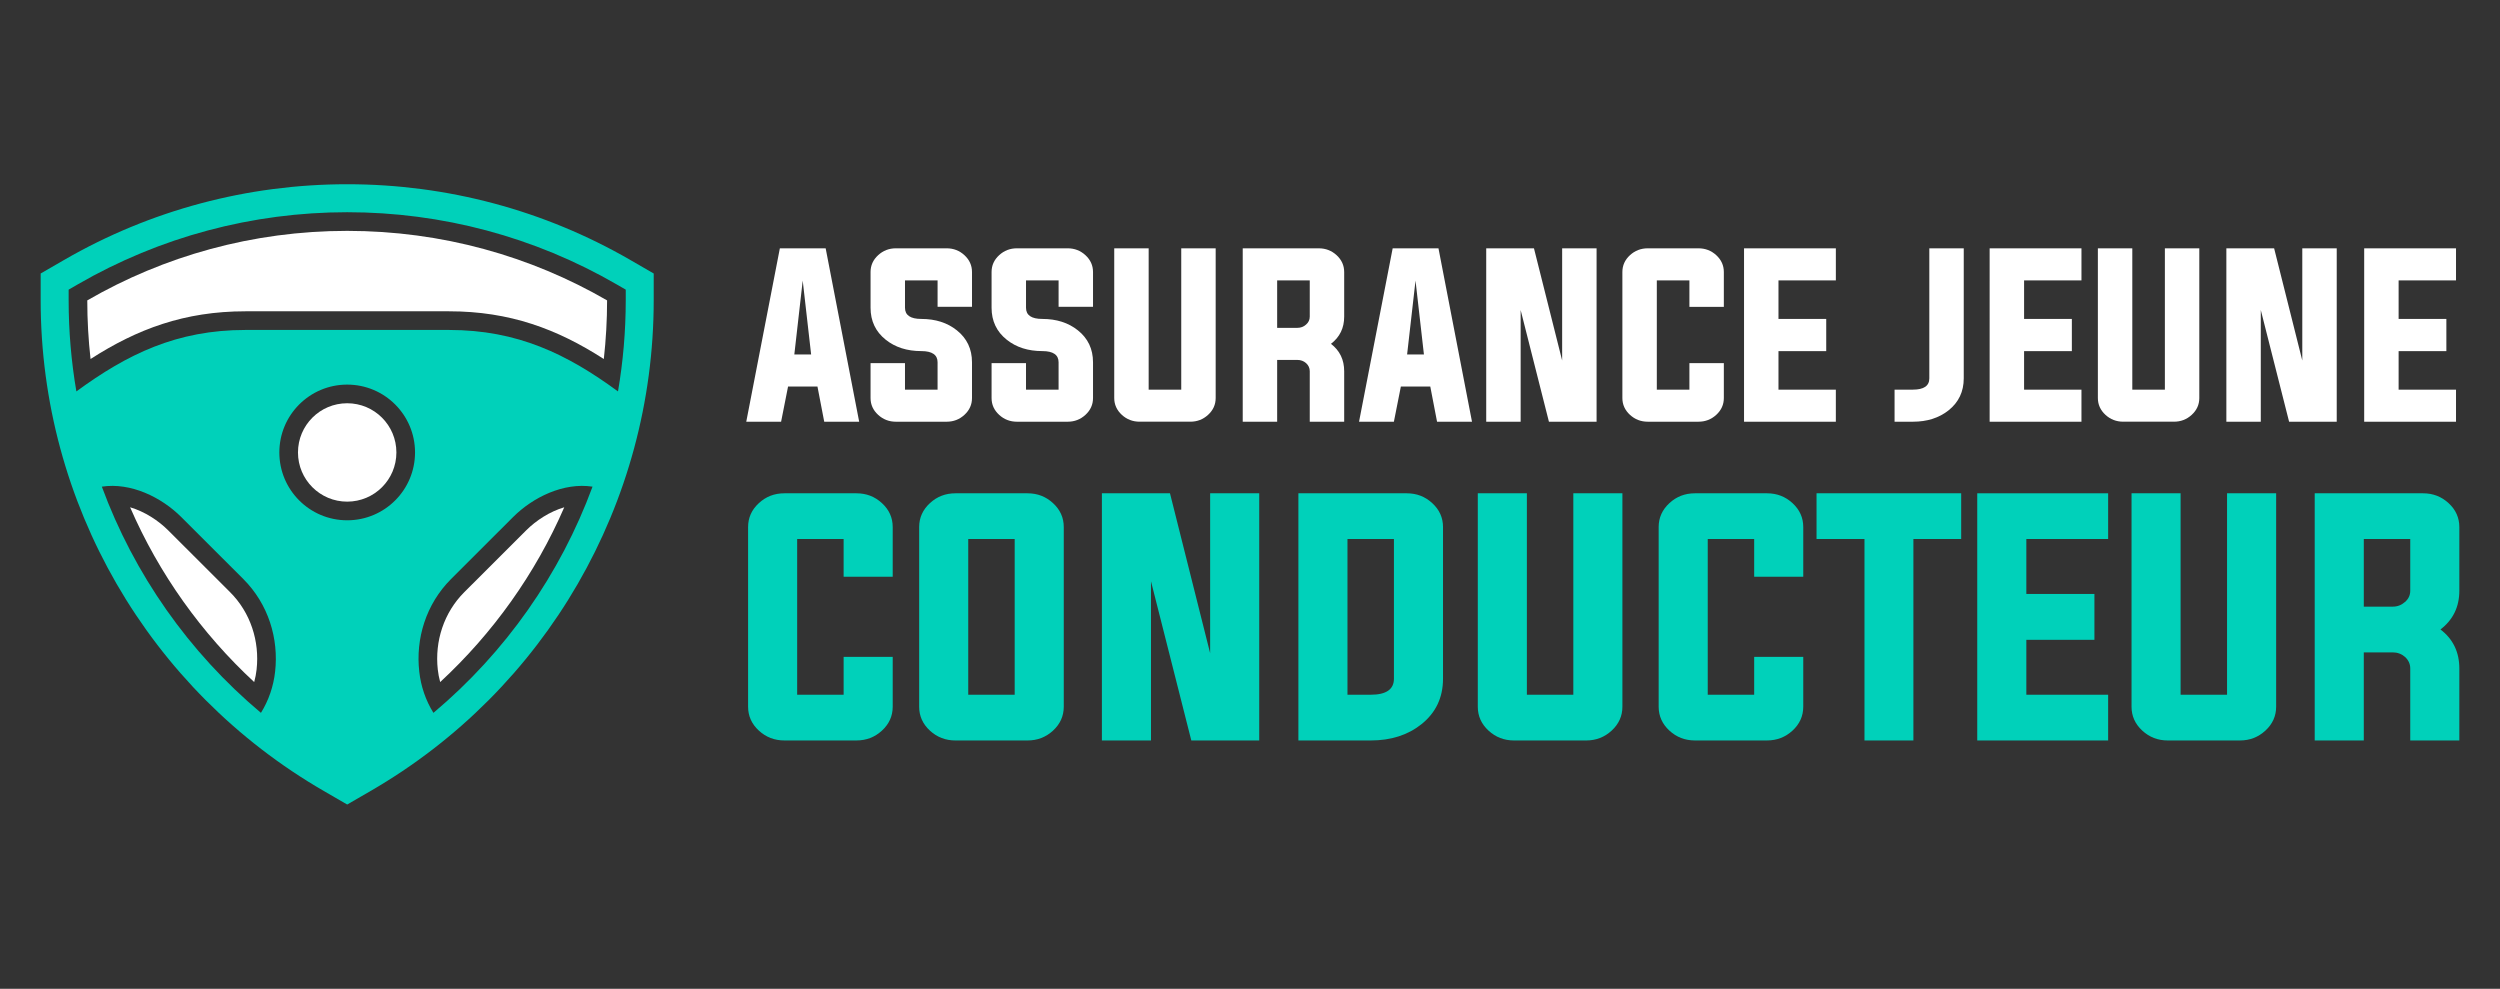
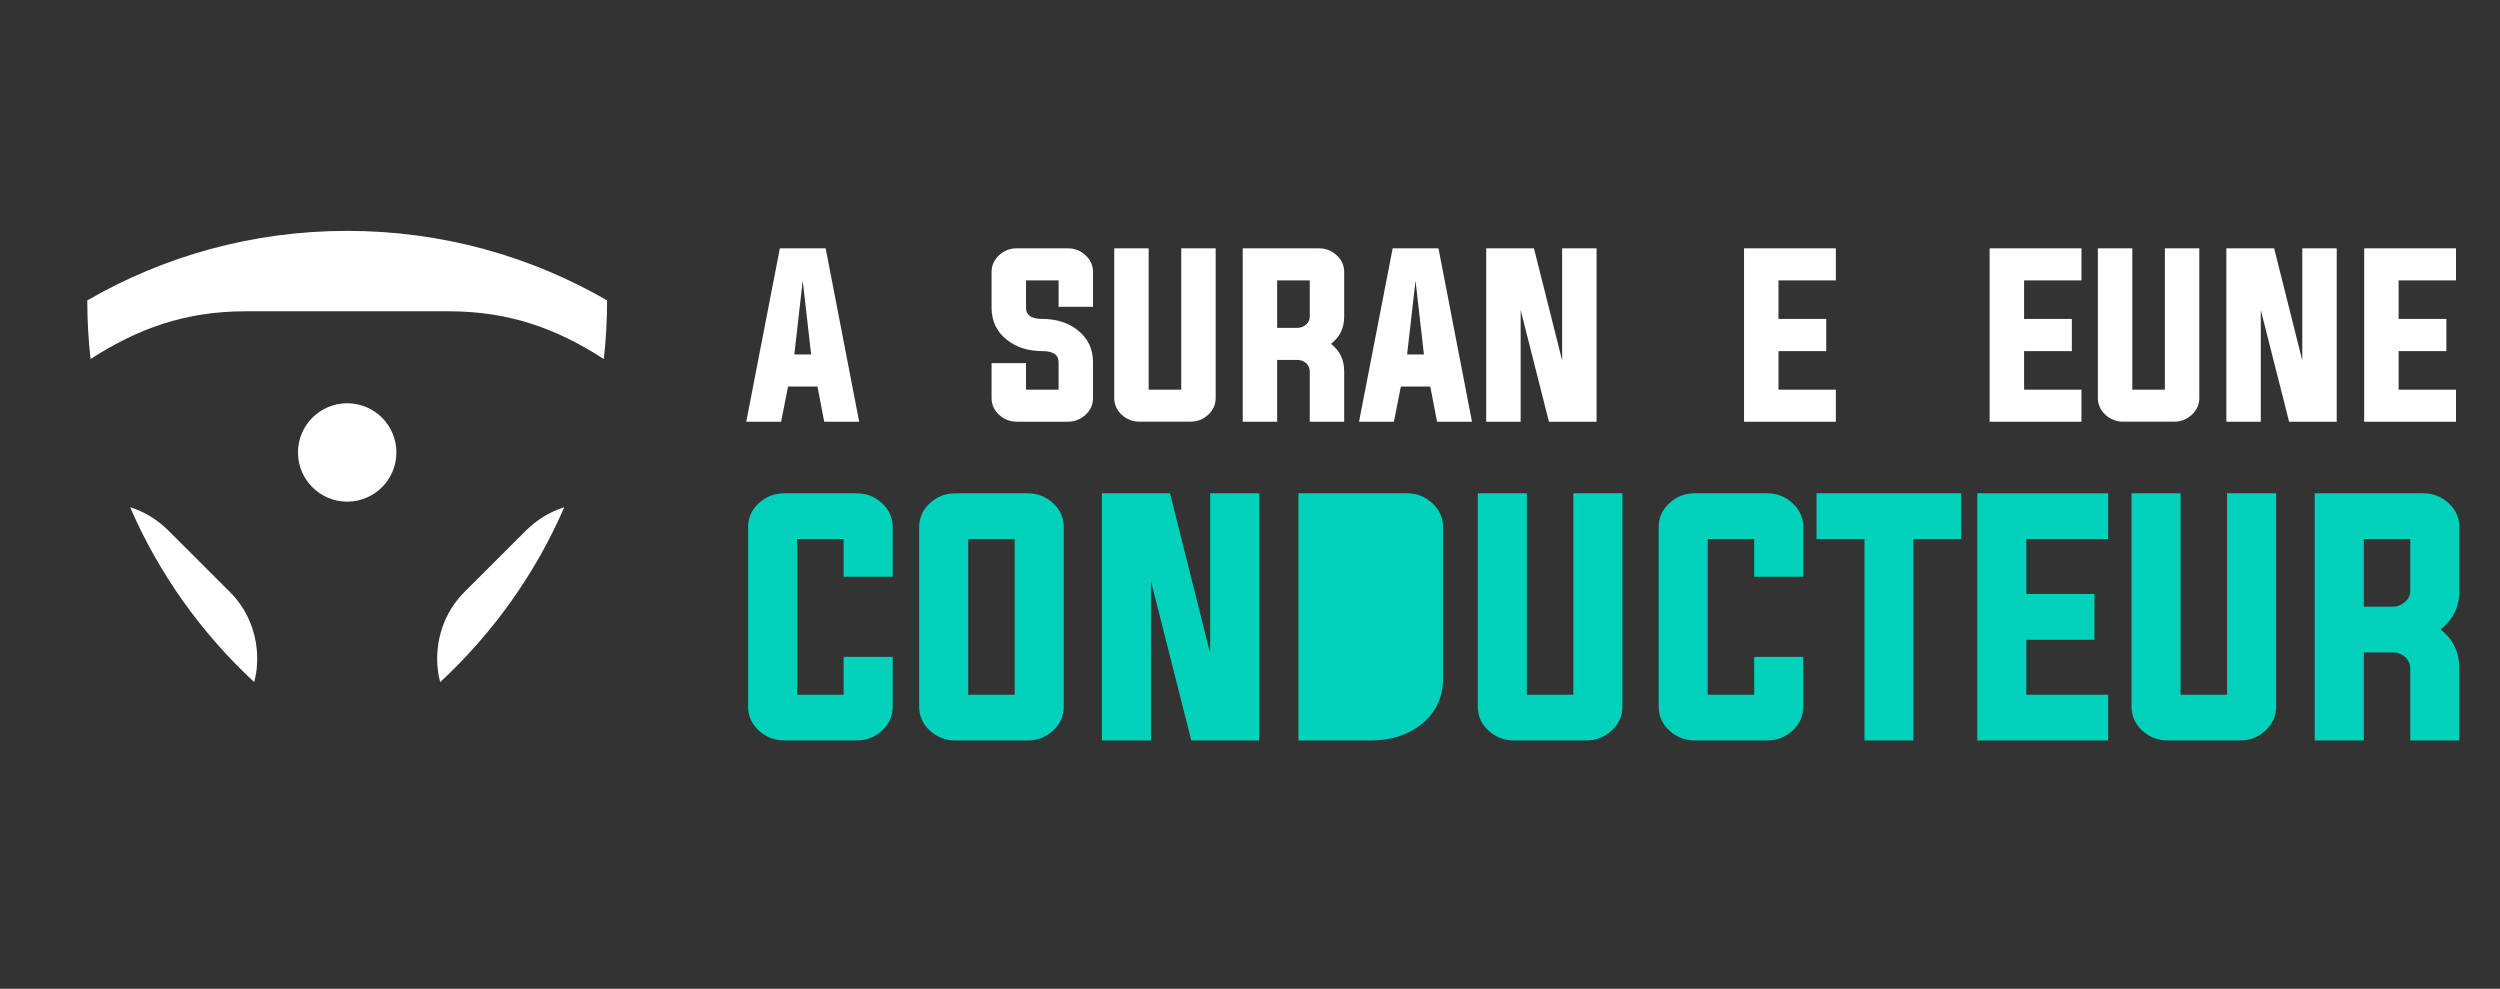
<svg xmlns="http://www.w3.org/2000/svg" version="1.1" id="Calque_1" x="0px" y="0px" width="237.667px" height="94px" viewBox="0 0 237.667 94" enable-background="new 0 0 237.667 94" xml:space="preserve">
  <rect x="0" y="0" width="237.667" height="94" fill="#333333" stroke="none" />
  <g>
    <g>
      <path fill-rule="evenodd" clip-rule="evenodd" fill="#FFFFFF" d="M41.847,64.842c5.002-4.63,9.045-10.279,11.796-16.617    c-1.377,0.407-2.678,1.253-3.616,2.19L44.134,56.3c-1.933,1.933-2.816,4.654-2.515,7.354    C41.663,64.057,41.74,64.452,41.847,64.842L41.847,64.842z M57.403,34.13c0.204-1.829,0.311-3.688,0.311-5.573    c-7.27-4.205-15.708-6.609-24.708-6.609s-17.439,2.405-24.708,6.609c0,1.885,0.106,3.744,0.311,5.573    c4.436-2.854,8.933-4.536,14.721-4.536h19.354C48.472,29.595,52.969,31.276,57.403,34.13L57.403,34.13z M12.369,48.225    c2.751,6.338,6.794,11.987,11.796,16.617c0.106-0.39,0.184-0.785,0.228-1.188c0.302-2.7-0.582-5.422-2.515-7.354l-5.892-5.885    C15.047,49.478,13.747,48.632,12.369,48.225L12.369,48.225z M37.684,43.013c0-2.585-2.092-4.677-4.678-4.677    c-2.585,0-4.678,2.092-4.678,4.677s2.093,4.677,4.678,4.677C35.592,47.689,37.684,45.598,37.684,43.013L37.684,43.013z" />
-       <path fill-rule="evenodd" clip-rule="evenodd" fill="#00D1BA" d="M30.787,75.199c-16.65-9.63-26.921-27.35-26.921-46.642v-2.556    l2.213-1.279c8.202-4.746,17.454-7.207,26.927-7.207s18.725,2.461,26.927,7.207l2.213,1.279v2.556    c0,19.292-10.271,37.012-26.921,46.642l-2.219,1.285L30.787,75.199z M39.858,63.852c-0.353-3.134,0.629-6.41,3.022-8.805    l5.892-5.886c1.903-1.902,4.813-3.313,7.559-2.897C53.267,54.577,48.072,62,41.205,67.768    C40.47,66.589,40.012,65.241,39.858,63.852L39.858,63.852z M58.751,37.212c-4.834-3.546-9.544-5.844-16.068-5.844H23.329    c-6.523,0-11.234,2.298-16.068,5.844c-0.484-2.831-0.735-5.723-0.735-8.654v-1.022l0.884-0.511    c7.797-4.506,16.594-6.85,25.597-6.85c9.004,0,17.8,2.343,25.597,6.85l0.884,0.511v1.022    C59.486,31.489,59.235,34.381,58.751,37.212L58.751,37.212z M9.681,46.264c2.745-0.415,5.655,0.995,7.559,2.897l5.892,5.886    c2.394,2.395,3.374,5.671,3.022,8.805c-0.153,1.39-0.611,2.737-1.347,3.916C17.939,62,12.745,54.577,9.681,46.264L9.681,46.264z     M33.006,36.563c3.563,0,6.45,2.887,6.45,6.45s-2.887,6.45-6.45,6.45s-6.45-2.887-6.45-6.45S29.442,36.563,33.006,36.563    L33.006,36.563z" />
    </g>
    <g>
      <g>
        <path fill="#FFFFFF" d="M74.918,36.749l-0.661,3.342h-3.312l3.194-16.484h4.354l3.186,16.484h-3.322l-0.643-3.342H74.918z      M75.514,33.7h1.598l-0.8-7.024L75.514,33.7z" />
-         <path fill="#FFFFFF" d="M89.133,26.657h-3.098v2.601c0,0.708,0.516,1.062,1.549,1.062c1.352,0,2.478,0.361,3.38,1.082     c0.962,0.767,1.441,1.779,1.441,3.04v3.4c0,0.623-0.24,1.156-0.721,1.597c-0.473,0.436-1.039,0.653-1.695,0.653h-4.812     c-0.656,0-1.222-0.218-1.694-0.653c-0.482-0.441-0.722-0.975-0.722-1.597v-3.322h3.273v2.523h3.098V34.44     c0-0.708-0.518-1.063-1.549-1.063c-1.352,0-2.478-0.36-3.38-1.081c-0.962-0.766-1.442-1.779-1.442-3.04v-3.399     c0-0.624,0.239-1.157,0.722-1.599c0.473-0.435,1.038-0.653,1.694-0.653h4.812c0.656,0,1.223,0.218,1.695,0.653     c0.48,0.442,0.721,0.975,0.721,1.599v3.312h-3.272V26.657z" />
        <path fill="#FFFFFF" d="M100.637,26.657H97.54v2.601c0,0.708,0.515,1.062,1.549,1.062c1.351,0,2.477,0.361,3.38,1.082     c0.962,0.767,1.441,1.779,1.441,3.04v3.4c0,0.623-0.24,1.156-0.721,1.597c-0.474,0.436-1.039,0.653-1.695,0.653h-4.812     c-0.656,0-1.222-0.218-1.695-0.653c-0.481-0.441-0.721-0.975-0.721-1.597v-3.322h3.273v2.523h3.097V34.44     c0-0.708-0.517-1.063-1.548-1.063c-1.352,0-2.478-0.36-3.38-1.081c-0.962-0.766-1.442-1.779-1.442-3.04v-3.399     c0-0.624,0.239-1.157,0.721-1.599c0.474-0.435,1.039-0.653,1.695-0.653h4.812c0.656,0,1.222,0.218,1.695,0.653     c0.48,0.442,0.721,0.975,0.721,1.599v3.312h-3.273V26.657z" />
        <path fill="#FFFFFF" d="M109.2,37.042h3.097V23.607h3.273V37.84c0,0.623-0.239,1.156-0.721,1.597     c-0.474,0.436-1.039,0.653-1.693,0.653h-4.813c-0.656,0-1.222-0.218-1.695-0.653c-0.479-0.441-0.721-0.975-0.721-1.597V23.607     h3.273V37.042z" />
        <path fill="#FFFFFF" d="M121.415,34.216v5.875h-3.273V23.607h7.229c0.656,0,1.221,0.218,1.695,0.653     c0.48,0.442,0.721,0.975,0.721,1.599v4.247c0,1.079-0.419,1.938-1.257,2.582c0.838,0.642,1.257,1.51,1.257,2.601v4.803h-3.273     v-4.803c0-0.299-0.117-0.555-0.351-0.77c-0.234-0.201-0.506-0.302-0.818-0.302H121.415z M123.345,31.167     c0.313,0,0.584-0.104,0.818-0.312c0.233-0.202,0.351-0.451,0.351-0.75v-3.448h-3.099v4.51H123.345z" />
        <path fill="#FFFFFF" d="M133.175,36.749l-0.662,3.342h-3.313l3.197-16.484h4.354l3.187,16.484h-3.322l-0.643-3.342H133.175z      M133.769,33.7h1.599l-0.799-7.024L133.769,33.7z" />
        <path fill="#FFFFFF" d="M144.563,29.472v10.619h-3.273V23.607h4.539l2.68,10.667V23.607h3.273v16.484h-4.53L144.563,29.472z" />
-         <path fill="#FFFFFF" d="M160.607,26.657h-3.099v10.385h3.099v-2.523h3.273v3.322c0,0.623-0.24,1.156-0.721,1.597     c-0.475,0.436-1.04,0.653-1.695,0.653h-4.813c-0.657,0-1.221-0.218-1.695-0.653c-0.48-0.441-0.722-0.975-0.722-1.597V25.858     c0-0.624,0.241-1.157,0.722-1.599c0.475-0.435,1.038-0.653,1.695-0.653h4.813c0.655,0,1.221,0.218,1.695,0.653     c0.48,0.442,0.721,0.975,0.721,1.599v3.312h-3.273V26.657z" />
        <path fill="#FFFFFF" d="M169.073,37.042h5.455v3.049H165.8V23.607h8.729v3.05h-5.455v3.663h4.539v3.059h-4.539V37.042z" />
-         <path fill="#FFFFFF" d="M181.854,37.042c1.039,0,1.56-0.358,1.56-1.072V23.607h3.273V35.97c0,1.26-0.482,2.272-1.442,3.04     c-0.909,0.721-2.041,1.081-3.391,1.081h-1.744v-3.049H181.854z" />
        <path fill="#FFFFFF" d="M192.423,37.042h5.455v3.049h-8.729V23.607h8.729v3.05h-5.455v3.663h4.541v3.059h-4.541V37.042z" />
        <path fill="#FFFFFF" d="M202.711,37.042h3.097V23.607h3.273V37.84c0,0.623-0.239,1.156-0.721,1.597     c-0.474,0.436-1.039,0.653-1.693,0.653h-4.813c-0.656,0-1.222-0.218-1.695-0.653c-0.479-0.441-0.721-0.975-0.721-1.597V23.607     h3.273V37.042z" />
        <path fill="#FFFFFF" d="M214.926,29.472v10.619h-3.273V23.607h4.541l2.678,10.667V23.607h3.273v16.484h-4.528L214.926,29.472z" />
        <path fill="#FFFFFF" d="M228.029,37.042h5.456v3.049h-8.729V23.607h8.729v3.05h-5.456v3.663h4.539v3.059h-4.539V37.042z" />
      </g>
      <g>
        <path fill="#00D1BA" d="M80.201,51.24h-4.417v14.806h4.417v-3.598h4.666v4.736c0,0.889-0.342,1.648-1.028,2.278     c-0.675,0.62-1.48,0.931-2.416,0.931h-6.86c-0.937,0-1.741-0.311-2.416-0.931c-0.687-0.63-1.028-1.39-1.028-2.278V50.103     c0-0.889,0.342-1.648,1.028-2.276c0.675-0.622,1.479-0.931,2.416-0.931h6.86c0.936,0,1.741,0.309,2.416,0.931     c0.687,0.628,1.028,1.388,1.028,2.276v4.722h-4.666V51.24z" />
        <path fill="#00D1BA" d="M97.685,46.896c0.937,0,1.741,0.309,2.418,0.931c0.685,0.628,1.026,1.388,1.026,2.276v17.082     c0,0.889-0.342,1.648-1.026,2.278c-0.677,0.62-1.481,0.931-2.418,0.931h-6.858c-0.937,0-1.742-0.311-2.418-0.931     c-0.685-0.63-1.027-1.39-1.027-2.278V50.103c0-0.889,0.343-1.648,1.027-2.276c0.676-0.622,1.481-0.931,2.418-0.931H97.685z      M92.048,51.24v14.806h4.415V51.24H92.048z" />
        <path fill="#00D1BA" d="M109.42,55.256v15.138h-4.666V46.896h6.473l3.818,15.205V46.896h4.666v23.498h-6.457L109.42,55.256z" />
-         <path fill="#00D1BA" d="M123.434,46.896h10.305c0.937,0,1.741,0.309,2.416,0.931c0.687,0.628,1.028,1.388,1.028,2.276v14.416     c0,1.797-0.684,3.24-2.055,4.333c-1.288,1.026-2.895,1.542-4.819,1.542h-6.875V46.896z M128.1,51.24v14.806h2.209     c1.473,0,2.208-0.51,2.208-1.527V51.24H128.1z" />
+         <path fill="#00D1BA" d="M123.434,46.896h10.305c0.937,0,1.741,0.309,2.416,0.931c0.687,0.628,1.028,1.388,1.028,2.276v14.416     c0,1.797-0.684,3.24-2.055,4.333c-1.288,1.026-2.895,1.542-4.819,1.542h-6.875V46.896z M128.1,51.24h2.209     c1.473,0,2.208-0.51,2.208-1.527V51.24H128.1z" />
        <path fill="#00D1BA" d="M145.154,66.046h4.417v-19.15h4.666v20.289c0,0.889-0.344,1.648-1.028,2.278     c-0.676,0.62-1.481,0.931-2.416,0.931h-6.86c-0.937,0-1.741-0.311-2.417-0.931c-0.686-0.63-1.027-1.39-1.027-2.278V46.896h4.666     V66.046z" />
        <path fill="#00D1BA" d="M166.764,51.24h-4.415v14.806h4.415v-3.598h4.666v4.736c0,0.889-0.342,1.648-1.026,2.278     c-0.678,0.62-1.482,0.931-2.418,0.931h-6.859c-0.936,0-1.742-0.311-2.418-0.931c-0.684-0.63-1.026-1.39-1.026-2.278V50.103     c0-0.889,0.343-1.648,1.026-2.276c0.676-0.622,1.482-0.931,2.418-0.931h6.859c0.936,0,1.74,0.309,2.418,0.931     c0.685,0.628,1.026,1.388,1.026,2.276v4.722h-4.666V51.24z" />
        <path fill="#00D1BA" d="M177.25,51.24h-4.557v-4.345h13.75v4.345h-4.542v19.153h-4.651V51.24z" />
        <path fill="#00D1BA" d="M192.638,66.046h7.777v4.348h-12.444V46.896h12.444v4.345h-7.777v5.224h6.472v4.361h-6.472V66.046z" />
        <path fill="#00D1BA" d="M207.302,66.046h4.417v-19.15h4.667v20.289c0,0.889-0.343,1.648-1.028,2.278     c-0.676,0.62-1.48,0.931-2.416,0.931h-6.861c-0.934,0-1.74-0.311-2.416-0.931c-0.685-0.63-1.026-1.39-1.026-2.278V46.896h4.664     V66.046z" />
        <path fill="#00D1BA" d="M224.718,62.019v8.375h-4.666V46.896h10.305c0.935,0,1.741,0.309,2.416,0.931     c0.685,0.628,1.028,1.388,1.028,2.276v6.056c0,1.536-0.597,2.764-1.793,3.681c1.196,0.916,1.793,2.152,1.793,3.708v6.847h-4.666     v-6.847c0-0.427-0.168-0.793-0.501-1.099c-0.334-0.286-0.721-0.43-1.166-0.43H224.718z M227.468,57.672     c0.445,0,0.832-0.148,1.166-0.445c0.333-0.286,0.501-0.643,0.501-1.068V51.24h-4.417v6.432H227.468z" />
      </g>
    </g>
  </g>
</svg>